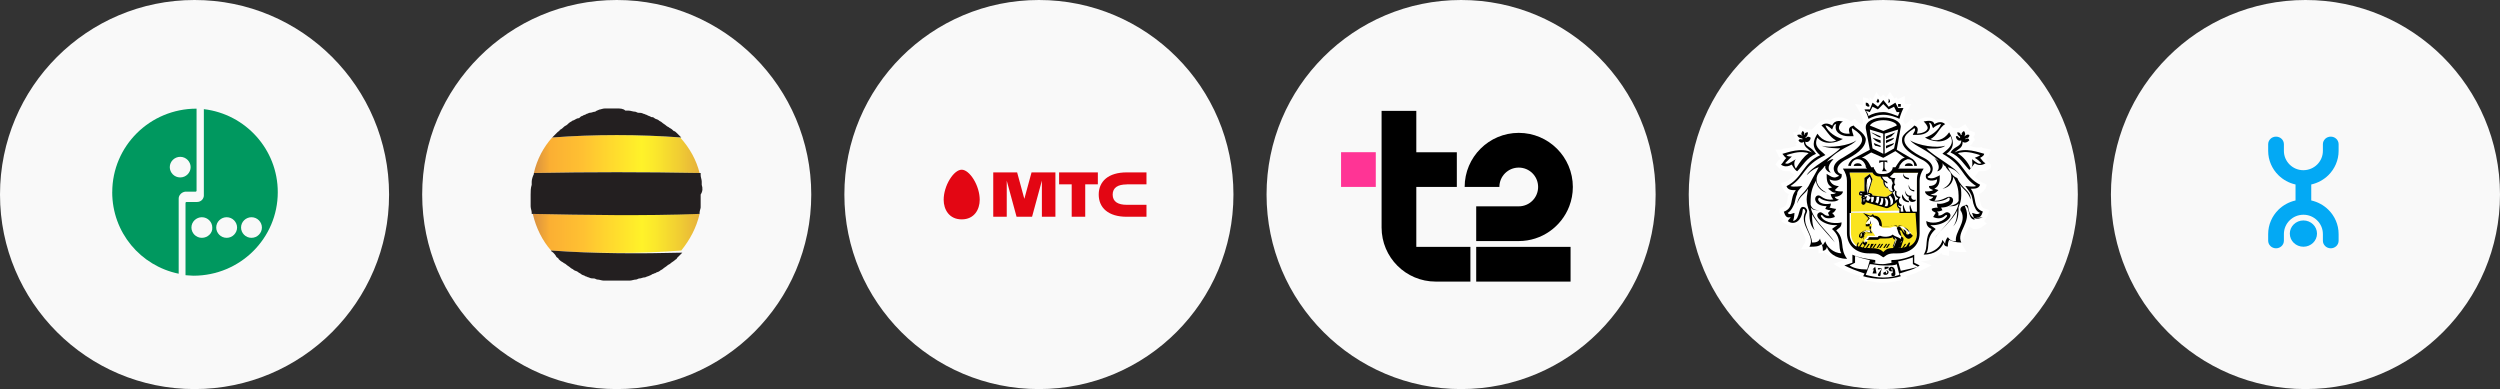
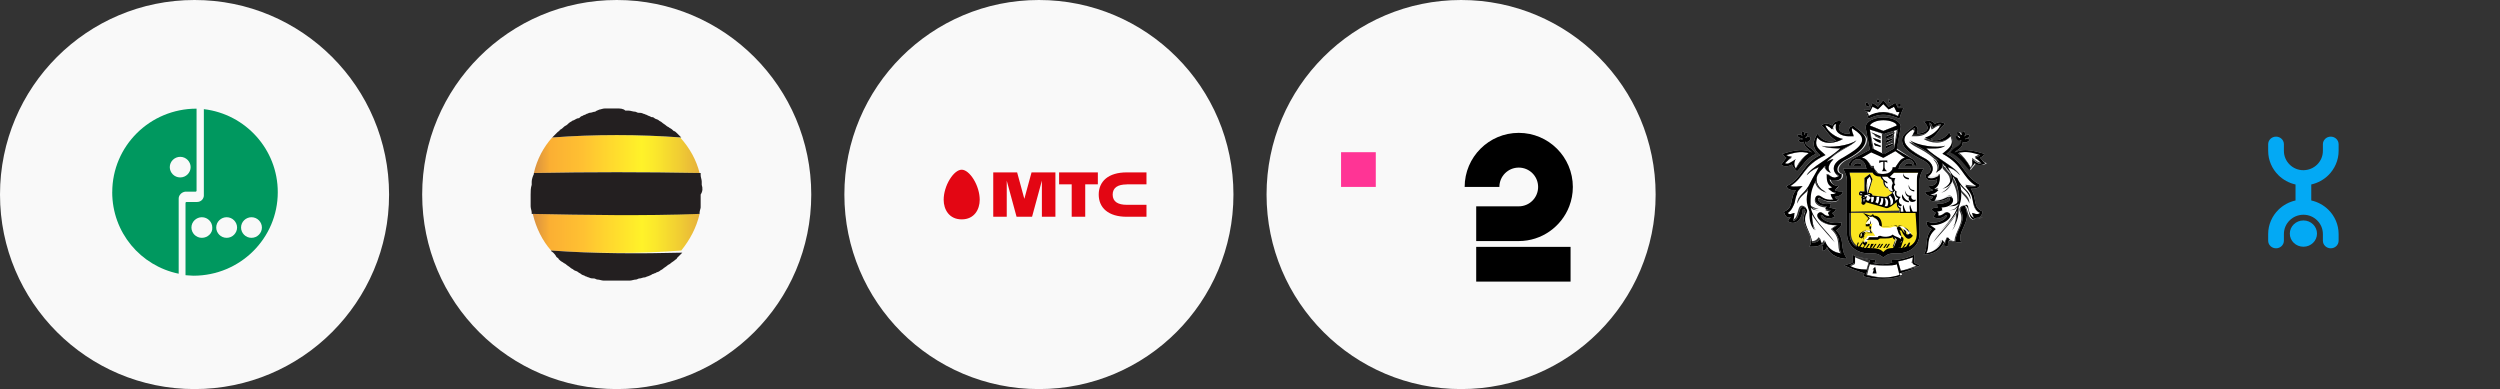
<svg xmlns="http://www.w3.org/2000/svg" id="_Слой_1" data-name="Слой 1" viewBox="0 0 604 94">
  <rect x="0" y="0" width="604" height="94" fill="#333333" stroke="none" />
  <defs>
    <style>
      .cls-1 {
        fill: #fff;
      }

      .cls-2 {
        fill: url(#_Безымянный_градиент);
      }

      .cls-2, .cls-3, .cls-4, .cls-5 {
        fill-rule: evenodd;
      }

      .cls-6 {
        fill: #03a9f4;
      }

      .cls-3 {
        fill: url(#_Безымянный_градиент_2);
      }

      .cls-4 {
        fill: #e30613;
      }

      .cls-7 {
        fill: #f9f9f9;
      }

      .cls-8 {
        fill: #fae420;
      }

      .cls-9 {
        fill: #ff3495;
      }

      .cls-5 {
        fill: #00985f;
      }

      .cls-10 {
        fill: #231f20;
      }

      .cls-11 {
        fill: #dedfe1;
      }
    </style>
    <linearGradient id="_Безымянный_градиент" data-name="Безымянный градиент" x1="128.72" y1="39.61" x2="169.26" y2="39.61" gradientTransform="translate(0 96) scale(1 -1)" gradientUnits="userSpaceOnUse">
      <stop offset="0" stop-color="#d79041" />
      <stop offset=".1" stop-color="#fbaf33" />
      <stop offset=".3" stop-color="#ffc132" />
      <stop offset=".45" stop-color="#ffd72e" />
      <stop offset=".65" stop-color="#fff229" />
      <stop offset=".73" stop-color="#fbe82c" />
      <stop offset=".88" stop-color="#f0cc33" />
      <stop offset="1" stop-color="#e6b03b" />
    </linearGradient>
    <linearGradient id="_Безымянный_градиент_2" data-name="Безымянный градиент 2" x1="128.9" y1="58.78" x2="169.1" y2="58.78" gradientTransform="translate(0 96) scale(1 -1)" gradientUnits="userSpaceOnUse">
      <stop offset="0" stop-color="#d79041" />
      <stop offset=".1" stop-color="#fbaf33" />
      <stop offset=".3" stop-color="#ffc132" />
      <stop offset=".45" stop-color="#ffd72e" />
      <stop offset=".65" stop-color="#fff229" />
      <stop offset=".73" stop-color="#fbe82c" />
      <stop offset=".88" stop-color="#f0cc33" />
      <stop offset="1" stop-color="#e6b03b" />
    </linearGradient>
  </defs>
  <circle class="cls-7" cx="47" cy="47" r="47" />
  <path class="cls-5" d="m49.25,47.14v-20.77c10.07,1.19,17.86,9.73,17.86,20.06,0,11.16-9.11,20.18-20.37,20.18-.38,0-.72-.03-1.05-.06-.3-.03-.59-.06-.87-.06v-17.45c0-.12.12-.24.24-.24h2.52c.96,0,1.68-.71,1.68-1.66Zm-3,7.83c0,1.31,1.08,2.49,2.52,2.49s2.64-1.19,2.52-2.49c0-1.31-1.08-2.49-2.52-2.49-1.32,0-2.52,1.07-2.52,2.49Zm8.51,2.49c-1.44,0-2.52-1.19-2.52-2.49,0-1.42,1.2-2.49,2.52-2.49,1.44,0,2.52,1.19,2.52,2.49s-1.08,2.49-2.52,2.49Zm3.48-2.49c0,1.31,1.08,2.49,2.52,2.49s2.52-1.19,2.52-2.49-1.08-2.49-2.52-2.49c-1.32,0-2.52,1.07-2.52,2.49Z" />
  <path class="cls-5" d="m27.12,46.43c0-11.16,9.11-20.18,20.37-20.18v19.82c0,.12-.12.24-.24.24h-2.52c-.84.12-1.56.83-1.56,1.66v18.16c-9.23-1.9-16.06-9.97-16.06-19.71Zm13.9-6.05c0,1.31,1.08,2.49,2.52,2.49s2.52-1.19,2.52-2.49-1.08-2.49-2.52-2.49c-1.32,0-2.52,1.07-2.52,2.49Z" />
  <circle class="cls-7" cx="149" cy="47" r="47" />
  <path class="cls-2" d="m128.72,51.68c.78,3.38,2.34,6.5,4.42,8.84,10.14.78,21.84.78,31.46,0,2.08-2.6,3.64-5.46,4.42-8.84-13.52.26-26.78.26-40.3,0Z" />
  <path class="cls-3" d="m169.02,41.8c-.78-3.12-2.34-5.98-4.68-8.58-9.88-.78-20.8-.78-30.94,0-2.08,2.34-3.64,5.2-4.42,8.58,13.52-.26,26.52-.26,40.04,0Z" />
  <path class="cls-10" d="m164.6,33.22l-.26-.26c-.26-.26-.52-.52-.78-.78-.26-.26-.52-.52-.78-.52-.26-.26-.52-.52-1.04-.78-.26-.26-.52-.26-.78-.52-.26-.26-.78-.52-1.04-.78s-.52-.26-.78-.52-.78-.26-1.04-.52c-.26-.26-.52-.26-.78-.26-.26-.26-.78-.26-1.04-.52-.26,0-.52-.26-.78-.26-.52-.26-.78-.26-1.3-.26-.26,0-.52-.26-.78-.26-.52,0-1.04-.26-1.56-.26h-.78c-.52-.52-1.3-.52-2.08-.52h-2.86c-.52,0-1.04.26-1.3.26-.52.26-.78.26-1.04.52-.52,0-.78.26-1.3.26-.26,0-.52.26-.78.26-.26.26-.78.26-1.04.52-.26,0-.52.26-.78.52-.52,0-.78.26-1.3.52-.26,0-.52.26-.52.26-.52.26-.78.52-1.04.78-.26.26-.52.26-.78.52-.26.26-.52.52-1.04.78,0,.26-.26.26-.52.52-.26.26-.52.52-1.04,1.04l-.26.26c10.14-.78,21.06-.78,31.2,0Z" />
  <path class="cls-10" d="m133.14,60.52c0,.26.26.26.52.52.26.26.52.52.78,1.04.26.26.52.26.52.52.26.26.52.52,1.04.78.26.26.52.26.78.52s.78.52,1.04.78c.26.26.52.26.78.52.26.26.78.26,1.04.52s.52.26.78.52c.26.26.78.26,1.04.52.26,0,.52.26.78.26.52.26.78.26,1.3.26.26,0,.52.26.78.26.52,0,1.04.26,1.56.26h6.24c.52,0,1.04-.26,1.56-.26.26,0,.52-.26.78-.26.52,0,.78-.26,1.3-.26.26,0,.52-.26.78-.26.52-.26.78-.26,1.04-.52.26,0,.52-.26.78-.26.26-.26.78-.26,1.04-.52.26-.26.52-.26.78-.52.26-.26.78-.52,1.04-.78.26-.26.52-.26.78-.52.26-.26.78-.52,1.04-.78.26-.26.52-.26.52-.52.26-.26.78-.78,1.04-1.04l.26-.26c-9.88.26-21.32.26-31.72-.52Z" />
  <path class="cls-10" d="m169.54,44.66v-.78c0-.52-.26-1.04-.26-1.56v-.52c-13.78-.26-26.78-.26-40.3,0v.26c-.26.52-.52,1.3-.52,1.82v.78c-.26.78-.26,1.56-.26,2.34v2.86c0,.52.26,1.04.26,1.56v.26c13.26.26,26.78.52,40.56,0v-.26c0-.52.26-1.04.26-1.3v-3.12c.52-.78.52-1.56.26-2.34Z" />
  <circle class="cls-7" cx="251" cy="47" r="47" />
  <path class="cls-4" d="m232.35,41c-.91,0-1.99.86-2.88,2.31-.93,1.5-1.48,3.35-1.48,4.96,0,2.36,1.34,4.73,4.36,4.73s4.35-2.38,4.35-4.73c0-1.61-.55-3.46-1.48-4.96-.9-1.45-1.97-2.31-2.88-2.31Zm23.52,3.54h3.05v7.82h3.27v-7.82h3.05v-2.89h-9.36v2.89h0Zm16.33,0h4.79v-2.89h-4.79c-4.4,0-6.75,2.15-6.75,5.36s2.35,5.36,6.75,5.36h4.79v-2.89h-4.79c-2.04,0-3.38-.72-3.38-2.46s1.34-2.46,3.38-2.46Zm-22.98-2.89l-1.74,6.39-1.74-6.39h-5.77v10.71h3.26v-8.71l2.37,8.71h3.75l2.37-8.72v8.72h3.27v-10.71h-5.77Z" />
  <circle class="cls-7" cx="353" cy="47" r="47" />
-   <circle class="cls-7" cx="455" cy="47" r="47" />
  <path class="cls-11" d="m443.62,55.67c.65-.65,1.3-.65,1.3-1.95-.97.33-3.9.33-4.88-1.3-.32-.33,0-.65.33-.33.65.98,2.27.65,2.92.33,0-.33-.32-.65-.65-.97.33,0,.65-.33.98-.98-.33,0-1.62-.32-1.62-.32q.33-.33.33-.98c-1.3.33-2.6,0-2.93-.65-.32-.33,0-.65.33-.65.65.65,3.57,1.62,4.55.33-.32,0-.98-.33-.98-.65.98,0,1.95-.65,1.95-1.3-.65,0-1.62,0-1.95-.33.33-.33.65-.33.98-.97-1.95,0-1.95-1.62-1.95-1.62,1.3.65,3.25.33,2.92-1.3-.98,0-1.95-1.62.65-3.25,2.6-1.3,5.2-2.93,5.2-5.2-.65-1.62-2.93-2.6-3.25-3.25-1.3.32-1.3.97-.98,1.95,0,0-2.27.32-2.6-1.3,0-.65.33-1.3.98-1.62-.33,0-1.95-.65-2.6.98-.98-.65-1.95-.65-2.6,0,.98.65,1.95,2.92,3.58,3.58-1.3.65-3.25.32-4.55-1.62-.98,1.62-1.62,3.25.65,5.2-4.23,1.95-4.23,5.53-8.12,7.48.32.97,1.3.97,2.27.97-1.62,1.95-.33,4.23-2.92,5.2.32.97.65,1.62,1.62,1.3,0,.33-.33.33-.65.98,1.3.97,3.25.32,3.58-2.6,0-.65.65-.33.65.33-1.62,3.25,2.6,5.85.98,8.45,1.3,0,2.27,0,2.92-.65.33.65.33.98.33,1.62.65,0,.98-.65.98-.97.32,1.3,1.95,2.92,4.88,2.92-1.95-2.6-.33-4.55-2.6-6.83Zm-2.6,2.6l-.65.97c-.33-.65-.65-1.3-.65-1.62-.33.97-1.3.97-1.95.97,0-2.27-2.6-4.55-1.3-7.15.32-.65,0-.98-.33-1.3-1.95-.98-.98,2.92-2.92,3.25.32-.98.32-1.95.32-1.95-.32,0-1.3.65-1.62,0,.98-.65,1.3-1.62,1.62-2.28.33-1.3.33-1.62.65-2.27,0-.65.32-.98,1.3-1.95-.33,0-2.27.33-2.92,0,3.9-2.28,2.92-4.88,8.45-7.48-1.3-1.3-2.92-1.95-1.95-4.22,1.62,1.95,4.55,1.3,6.17.33-1.62-.33-3.58-1.62-3.9-3.25.65,0,1.3.65,1.95.97.33-.65.33-1.3.98-1.3-1.3,1.95.65,2.92,2.27,2.92h1.3c0-.65-.65-1.62-.33-1.95.65.32.98.65,1.3.98,3.25,2.6-1.62,4.88-3.58,6.17-3.25,1.62-2.27,3.9-.98,4.22q0,.33-.32.33c-.98.65-1.95-.33-2.6-.65,0,1.3,0,2.6,1.3,3.25l-.98.32c.98.65.98.98,1.95.98,0,.33-.65.33-1.3.33,0,.32.32.97.65,1.3-2.27.33-2.93-.98-3.58-.98-1.3,0-1.3,2.6,1.95,2.6l-.33.65s.65.33,1.3.33l-.65.65.65.33c-1.62.65-1.95-.98-2.93-.33-1.3.97,1.62,3.25,4.55,2.92-.33.33-.98.65-1.3.97,2.6,2.28,1.3,4.55,2.27,5.85-1.95,0-3.57-1.62-3.9-2.92Zm-3.57-8.12c.65.65.97.65,2.27.65-1.3,0-1.95-.33-2.27-1.3v-1.3c0-1.3.32-2.92,1.3-4.55,0,.97.98,2.6,2.6,2.92-1.95-.98-2.93-2.6-2.27-4.23.32-.65.65-.97,1.3-1.62.33-.32.33-.65.65-.65-.32.65.65,1.62,1.3,1.62-.33-.33-1.3-1.3.65-3.25-.65,0-.98.33-1.62.65,3.25-3.57,5.85-3.57,7.15-5.2-1.62,1.3-6.5,1.95-8.45,1.3,1.3.65,3.9.65,4.55.65-2.27,2.28-7.15,4.55-8.12,6.5,1.3-1.3,1.95-1.62,2.92-1.95-.65,1.3-1.3,2.27-1.95,3.57-1.3,2.93-2.93,2.93-3.25,5.2.65-1.95,1.95-2.27,2.6-3.58,0,.65-.32,1.62-.32,2.6s.32,1.95.65,2.92c0,1.3,0,3.25,1.3,4.55-.65-1.3-.97-2.92-.65-3.9.98,1.95,3.9,4.88,5.52,6.82-1.62-2.6-5.2-5.2-5.85-8.45Zm33.15-9.75c.98.32,1.95.65,2.92,1.95-.98-1.95-5.85-4.22-8.12-6.5.65,0,3.58.33,4.55-.65-1.95.65-6.5,0-8.45-1.3,1.3,1.62,3.9,1.95,7.15,5.2-.32-.32-.98-.65-1.3-.65,1.62,1.95.98,2.92.65,3.25.65,0,1.62-.98,1.3-1.95.33.33.33.65.65.65.32.65.97,1.3,1.3,1.62.65,1.62-.33,3.25-1.95,3.9,1.95-.33,2.6-1.95,2.6-2.92.98,1.62,1.3,3.25,1.3,4.55v1.3c-.33.98-.98.98-2.28,1.3.98,0,1.62,0,2.28-.65-.65,3.25-4.23,6.17-5.85,8.45,1.3-1.95,4.55-4.55,5.52-6.83,0,.65,0,2.6-.98,3.9,1.3-1.3,1.3-3.25,1.3-4.55.32-.97.65-1.62.65-2.92,0-.97,0-1.95-.33-2.6.98,1.3,1.95,1.62,2.6,3.58,0-2.28-1.95-2.28-3.25-5.2-.98-.65-1.62-1.62-2.27-2.92Zm5.52,5.2c.98,0,1.95,0,2.27-.97-3.9-1.95-3.9-5.53-8.12-7.47,2.27-1.62,1.62-3.58.65-5.2-1.3,1.95-3.25,2.27-4.55,1.62,1.62-.65,2.27-2.93,3.58-3.58-.65-.65-1.62-.65-2.6,0-.33-1.3-2.27-.65-2.6-.65.33.32.98.98.98,1.62-.33,1.3-2.6,1.3-2.6,1.3.33-.98.33-1.63-.65-1.95-.33.65-2.93,1.95-2.93,3.25-.32,2.27,2.6,3.9,5.2,5.2,2.6,1.62,1.62,3.25.65,3.25-.65,1.62,1.3,1.95,2.6,1.3,0,.33,0,1.62-1.95,1.62,0,.65.33.65.98.97-.32.33-1.3.33-1.95.33,0,.65.97,1.3,1.95,1.3,0,.33-.65.65-.98.65.98.97,3.9.33,4.55-.33.32-.33.65,0,.32.65-.32.32-1.95.97-2.92.65,0,.65,0,.98.33.98,0,0-1.3,0-1.62.32,0,.65.65.65.97.98-.32.33-.32.65-.65.97.65.33,1.95.65,2.93-.33.32-.32.65,0,.32.33-1.3,1.62-3.9,1.62-4.88.98,0,1.3.65,1.62,1.3,1.95-1.95,2.28-.65,4.23-1.95,6.18,2.6,0,4.23-1.3,4.88-2.93,0,.33.33.98.98.98,0-.65,0-.98.32-1.62.65.33,1.62.65,2.93.65-1.3-2.6,2.6-4.88.98-8.45-.33-.65.32-.98.65-.33.32,2.92,1.95,3.58,3.57,2.6q-1.3.33-1.62,0c.98.33,1.3-.33,1.62-1.3-2.6-.97-1.3-3.25-2.92-5.53Zm.33,5.85s.32.97.65,1.62c-1.95,0-.98-4.23-2.93-3.25-.65.33-.65.97-.32,1.3,1.3,2.6-1.62,4.88-1.3,7.15-.65,0-1.3,0-1.95-.98-.33.33-.65.98-.65,1.62l-.98-.97c-.33,1.62-1.95,2.92-3.9,3.25.97-1.62-.33-3.58,2.27-5.85-.33-.32-.98-.65-1.3-.97,2.93.33,5.85-1.95,4.55-2.92-.98-.65-1.3.65-2.6.65l.33-.65-.65-.65c.65,0,1.3-.33,1.3-.33l-.33-.65c3.25,0,3.58-2.6,1.95-2.6-.65,0-1.62.98-3.58.98.33-.33.33-.65.65-1.3-.65,0-.97,0-1.62-.33.98,0,1.3-.33,1.95-.98l-.98-.32c1.3-.65,1.3-1.95,1.3-3.25-.65.32-1.62.97-2.6.65-.33,0-.33-.33-.33-.33,1.62-.32,2.6-2.6-.65-4.22-1.95-.97-7.15-3.58-3.58-6.17.33-.33.98-.65,1.3-.98.65.32-.33,1.3-.33,1.62h1.3c1.62,0,3.57-.97,2.6-2.92.65,0,.65.65.98,1.3.33-.33,1.3-.98,1.95-.98-.65,1.62-2.6,2.92-3.9,3.25,1.62.97,4.55,1.62,6.17-.33.98,1.95-.33,2.92-1.95,4.23,5.2,2.92,4.55,5.52,8.12,7.8-.32.33-2.6,0-2.6,0,.65.97,1.3,1.62,1.3,1.95.33.32.33.97.65,2.27.33.98.65,1.95,1.62,2.28-.65.65-1.62,0-1.95,0Zm-26.65,6.17l.65-.65v-.65l.32-.33h.33l1.3.33h-1.3q-.33,0-.65.33v.32l-.33.98c0,.33-.33.65,0,.97l.33.33-.65.97h.33l.33-.65s.65-.65.65-.98l-.33-.32v-.33h2.93q.32-.33.65-.33h.65c.98,0,1.95,0,2.27-.33,0,.33.33.65.65.65v.33l-.65,1.95h1.3l.65-1.62s0-.32.32-.32l-1.3,1.62h.98l.65-1.95c0-.33,0-.65-.33-.65-.32-.33-.32-1.3-.65-1.62h.33c.32,0,.32.65.65.98.65.97,1.3,1.62,2.27.32l-.32-.32-.33-.33s-.98-.98-1.3-1.3c-.33-.65-1.3-.65-1.62-.33-.98-.65-1.95,0-2.28,0h-1.95.32c0-1.3-.65-2.28-1.95-2.6,0,0,0-.32-.33-.32l-.32.32h-.33l-1.62-.32,1.3,1.3-.65.97v.65h1.3c0,.33,0,.65-.33.97h-1.3l-.98.65c-.33.33-.33.65-.33.97l.65.33Zm8.45.33l-.65,1.62h-.33l.65-1.62q0-.33-.32-.65c.32.33.65.33.65.65Zm-6.83-3.9q-.32.33-.65,0v-.33l.98-.97-.65-.65.98.33.32-.33v.33c.33,0,1.62.65,1.62,1.95,0,0,.33.33.65.33h1.62c.33,0,.98-.65,1.95,0h.98c.98,0,1.3.65,1.95.97.33.33.65.98.65.98q-.33.32-.65.32c-.32,0-.32-.32-.32-.65s-.65-.65-.65-.65c0,.33.32.65.32.98-.65-.65-.98-1.62-1.3-1.62s-.33,0-.65.32c.32.65.32,1.3.65,1.62l.32.33c.33,0,0,.33,0,.65l-.32,1.62h-.33l.33-1.62c0-.65-1.3-.65-1.95-1.3-.65.65-2.27.65-2.92.32-.33,0-.65,0-.65.33h-.33l-1.62-.33q-.33,0-.33.33l-.65.65v.33c0,.32-.32.32-.32.32l-.33-.32v-.65l.33-.97s0-.33.32-.33h1.62l-.65-.98c-.33-.65.33-1.62,0-2.27.65,1.3,0,.97-.33.97Zm-1.62,2.28l.65-.65s.32-.33.32,0h.98c0,.33.33.65.33.65l-1.3-.33h-.32l-.65.33v.65l-.32.33v-.33c0-.32,0-.65.32-.65Zm3.25-21.12c.33,0,1.3.33,1.3.33v-.33l-1.62-.65s0,.33.32.65Zm1.3-.65v-.65l-1.95-.65s.33.33.65.65c.33.32,1.3.65,1.3.65Zm0-1.3v-.33l-2.27-.97s.32.33.97.65c.33.33,1.3.65,1.3.65Zm5.85,6.83h1.95c0-.33-.32-.65-.98-.65s-.97.33-.97.65Zm-2.28-8.12l-2.27.97v.65s.65-.33,1.3-.65c.65-.65.97-.97.97-.97Zm-.32,2.6l-1.95.65v.65s.65-.32,1.3-.65c.65-.33.65-.65.65-.65Zm0-1.3l-1.95.65v.65s.65-.33,1.3-.65c.65-.33.65-.65.65-.65Zm-8.77,6.17c-.65,0-.98.33-.98.65h1.95c0-.33-.32-.65-.97-.65Z" />
  <path class="cls-11" d="m459.23,30.65c0-1.3-1.95-2.27-4.23-2.27s-4.23.98-4.23,2.27v.33l.98,5.2-4.23,2.28c-.32.33-.98.97-.98,1.62h.65c0-.65.65-1.62,1.62-1.62s1.62.65,1.95,1.62v.33l.33.32h-5.85c.65.98.98,1.95.98,2.93v12.67c0,3.25,2.6,4.88,5.2,4.88,1.95,0,2.28,0,3.58.97,1.3-.97,1.62-.97,3.58-.97,2.6,0,5.2-1.62,5.2-4.88v-12.67c0-.98.33-1.95.98-2.93h-6.17l.32-.32v-.33c.65-.98.98-1.3,1.95-1.62.98,0,1.62.65,1.62,1.62h.65c0-.65-.65-1.3-.98-1.62l-3.9-2.6.98-5.2Zm-7.48.65l3.25.98v4.88l-2.6-1.3-.65-4.55Zm.65,10.4c.33.65.98.97,1.95.97,0,.33.32.65.65.98,0,.97.33,1.62,1.3,1.95,0,.33.33.65.98.98l-.98.65c-.32.33-.65.33-.97.33l-2.93-.33c0-.32-.32-.65-.98-.65l.98-3.25-.65-1.3-1.3.97v3.25h-.65c-.65-.33-.97.97-.32.97h.32v.33s-.32.33,0,.33v.65c0,.32-.32.65.33.97.33,0,.65-.33.65-.65l4.55,1.3c.65.32.97,0,1.62-.33l1.3-.98c0,.65,0,1.3.65,1.62v.98h-11.7v-7.8c0-.65-.33-1.3-.33-1.95h5.52Zm4.88,2.6c-.32.65-.32.98,0,1.62v.33c-.98,0-1.3-1.3-1.3-1.3v.33c-.33-.33-.65-.98-.65-1.3.32,0,.32.33.65.33v-.33c-.65-.32-.98-.65-1.3-1.3h1.3c.32.33.65.65.98.65,0,.33.32.65.32.97Zm1.3,3.58s0,.33-.33.33l-.33.33c0-.65-.32-1.62-.65-1.95l.65-.65c-.32.98,0,1.62.65,1.95Zm-2.28-.33l.33-.33c.33.33.98.98.65,1.62l-.32.65s-.33,0-.33.33c.33-.98,0-1.95-.33-2.28Zm-.97.33h.32c.65.33.65,1.3.33,1.95h-.65c.32-.65.32-1.3,0-1.95Zm-.98,0h.65c0,.33,0,1.3-.33,1.62l-.65-.33c.33-.33.65-.97.33-1.3Zm-.98-.33h.65c0,.33,0,.98-.32,1.62l-.65-.33c.33-.32.33-.97.33-1.3Zm-2.6,0q-.32,0-.32-.33c.65-.32.97,0,.97,0l.65.65c-.33,0-.33.33-.65.65-.65,0-.65-.65-.32-.98,0,0-.33-.33-.33,0Zm-.65.98h.33q0,.32-.33,0,0,.32,0,0Zm-.65-1.62v-.33c.32,0,.32.33.65.33s-.33,0-.65,0Zm.65,1.3h.65c-.32.33-.65.33-.65,0Zm.65-.33c-.32,0-.65,0-.65-.33.33.33.65.33.65.33Zm.33-3.25l-.65,1.95.32-3.25.98-.65.33.98-.98,3.25v-2.28c0-.33.32-.33,0,0Zm0,2.28h.65v.32l-.65-.32Zm.98.65h.65c0,.33,0,.98-.33,1.3h-.32v-1.3Zm11.05,8.78c0,1.62-.65,2.6-1.95,3.25l.33-.98h-.33l-.65.98c-.65.33-1.3.33-1.95.33-2.28,0-2.6,0-3.58.97-.65-.65-1.3-.97-3.58-.97-.65,0-1.3,0-1.95-.33l.65-.98h-.33l-.65.98s-.32,0-.32-.33l.32-.65h-.32l-.33.98c-.98-.65-1.62-1.62-1.62-3.25v-4.88h15.92l.33,4.88Zm.33-14.62c-.33.65-.33,1.3-.33,1.95v7.47h-.98c-.32-.33-.65-1.62-.65-1.62-.33.33,0,1.3,0,1.62h-.98c-.32-.33-.65-1.62-.65-1.62-.33.33,0,1.3,0,1.62h-.65v-.97c-.33,0-.65-.33-.65-.65q.32.33.65.33l.32-.33c-.97-.33-.97-1.3-.32-1.95-.65,0-1.3-.65-.98-1.3-.65-.33-.98-1.3-.33-1.95-.32-.33-.32-.97,0-1.62-.32,0-.97-.33-1.3-.33.33,0,.65-.32.98-.65h5.85Zm-3.25-3.58c-.98,0-1.62,1.3-2.28,2.28h-.65c0,.65-.65,1.62-2.27,1.62-.65,0-1.3,0-1.62-.33s-.33-.65-.65-.98v-.32h-.65c-.65-1.3-1.3-2.28-2.28-2.28l2.28-1.3,2.92,1.3,2.92-1.62,2.28,1.62Zm-2.6-2.28l-2.27,1.3v-4.88l3.25-.98-.98,4.55Zm-2.6-4.22l-3.25-1.3c.33-.65,1.62-1.3,3.25-1.3s3.25.65,3.25,1.3l-3.25,1.3Zm7.48,14.62v-.33c-.98,0-1.3-1.3-1.3-1.3-.32.97.65,1.62,1.3,1.62Zm-1.3,2.6v-.32c-.97,0-1.62-1.62-1.62-1.62-.32,1.3.65,1.95,1.62,1.95Zm.65-1.62c-1.3.33-1.62-1.3-1.62-1.3,0,.65.32,1.62.97,1.62-.32.98.65,1.62,1.62.98v-.33c-.65.33-1.3-.33-.97-.98Zm-.65-3.9v-.33c-1.62-.33-1.3-1.3-1.3-1.3-.33.97.33,1.62,1.3,1.62Z" />
  <path class="cls-11" d="m451.42,58.92l-.65.98h.33l.65-.98h-.33Zm.65,0l-.33.98h.33l.65-.98h-.65Zm3.57,0l-.65.98h.33l.65-.98h-.33Zm.65,0l-.65.98h.33l.65-.98h-.33Zm-1.62,0l-.65.98h.33l.65-.98h-.33Zm4.88.98h.33l.65-.98h-.32l-.65.98Zm-6.5-.98l-.65.98h.33l.65-.98h-.33Zm.98,0l-.65.98h.33l.65-.98h-.33Zm-1.95-6.17s-.33.33,0,0v.33-.33s0,.33,0,0Z" />
  <path class="cls-11" d="m455,27.73c1.62,0,3.25.65,3.9.98,0,0,.33-1.3.98-2.6h-1.3l-.65-1.3-1.62.98-1.3-1.62-1.3,1.62-1.3-.98-.65,1.62h-1.3c.65.98.97,2.28.97,2.28.65-.33,1.95-.98,3.58-.98Zm-3.25-.65l.65-1.3,1.3.65,1.3-1.62,1.3,1.3,1.3-.65.65,1.62h.65c0,.32-.32.65-.32.97-.98-.32-2.28-.97-3.58-.97s-2.6.65-3.58.97c0-.32-.32-.97-.65-1.3l.98.33Zm4.55-2.28q.33,0,.33-.32c0-.33-.33-.65-.33-.65v.65c-.32.32,0,.32,0,.32Zm2.28.98h.65v-.65h-.65v.65Zm-4.88-.98c.32,0,.32-.32.32-.32,0-.33-.32-.65-.32-.65l-.33.65q0,.32.33.32Zm-2.28.98c.33,0,.33-.32,0-.65,0-.33-.65-.33-.65-.33v.65q.33.32.65.32Zm26.98,12.35c.65-.33.98-.65.98-.98-1.3-.32-4.55-1.62-7.15-.32.98-.98,1.95-.98,1.95-2.6.33.33.98.33,1.62-.33-.32-.97-.97,0-.97-.32s.97,0,.97-.97c-.65-.32-.97.33-1.3.33,0,0,.65-.33,0-1.3-.65.33,0,.97-.33.97s0-.65-.97-.65c0,.97.97.97.65,1.3-.33.33-.33-.65-.98-.32,0,.65.65,1.3,1.3.97,0,1.62-1.62,1.3-2.6,2.93,2.27.97,3.25,2.92,4.55,4.22.33-.33,1.3-1.62,1.3-1.62,1.3.97,2.6,0,2.6,0-.98-.33-.98-.65-1.62-1.3Zm-1.95.33c0,.32.32,1.62-.33,2.27-.65-1.62-1.95-2.92-2.92-3.58-.33,0,0-.32.65-.32,1.62-.33,3.57.32,4.55.65-.32.33-.65.33-1.3.65.65.33,1.3.97,1.62,1.3-.65.33-.98-.33-2.27-.97Z" />
  <path class="cls-11" d="m454.67,64.78h-.97v.32h.32l.65-.32c-.32.65-.97,1.3-.97,1.62s.32.32.32.32q.33,0,.33-.32c0-.97.32-1.3.32-1.62Zm.65.32l.97-.32v-.33h-.97v.65c.32,0,.65.33.65.65,0,0,0,.32-.33.32v-.32s0-.32-.32,0c0,0-.33,0-.33.32s.33.33.65.33.65-.33.65-.65-.65-.65-.97-.65Zm1.62-.65c-.33,0-.65.33-.65.65s.65.65.98.33v.65s0-.32-.32,0v.33c0,.32.32.32.32.32.65,0,.65-.32.65-.65,0-.97-.32-1.62-.97-1.62Zm.32.98c-.32,0-.32-.33-.32-.65.32,0,.32.65.32.65Z" />
  <path class="cls-11" d="m453.05,64.45s-.32.33-.65.65h.33l-.33.97h.98l-.33-1.62Zm9.43-.97v-1.95c-1.3.65-3.25,1.3-5.52,1.3v.65h.65c-.98,0-1.95.33-2.6.33s-1.62,0-2.6-.33h.65v-.65c-2.27-.33-4.22-.65-5.52-1.3v1.95l-1.95.65c1.3.65,2.92,1.3,4.88,1.95l-.33.65c.98.33,2.92.65,4.55.65,1.95,0,3.58-.32,4.55-.65l-.33-.65c1.95-.65,3.58-.97,4.88-1.95l-1.3-.65Zm-15.6.65l1.3-.65v-1.62c.98.33,1.95.65,3.58.98l-.65,2.27c-1.95,0-3.25-.32-4.23-.97Zm8.12,2.93c-1.62,0-2.92-.33-4.23-.65l.98-2.6c.65,0,1.95.33,3.25.33,1.62,0,2.92,0,3.25-.33l.65,2.6c-.98.32-2.27.65-3.9.65Zm4.23-1.62l-.65-2.28c1.62-.33,2.6-.65,3.57-.98v1.62l1.3.65c-1.3.33-2.6.65-4.23.98Zm-26.33-25.68s.65,1.3,1.3,1.62c1.3-1.3,2.27-3.25,4.55-4.22-1.3-1.95-2.6-1.62-2.6-2.93.65.33,1.3-.32,1.3-.97-.98-.65-.98.33-1.3,0,0,0,.65-.33.65-1.3-.97,0-.65.65-.97.65,0,0,.32-.65-.33-.97-.65.97,0,.97,0,1.3,0,0-.33-.65-1.3-.33.32.98,1.3.65,1.3.98s-.65-.33-.98.33c.33.65.98.65,1.3.32,0,1.3.97,1.62,1.95,2.6-2.6-1.3-5.85,0-7.15.33.33.32.65.97.98.97-.65.65-.65.97-1.3,1.62,0,0,.98.97,2.6,0Zm-1.62-.33c.33-.33.98-.97,1.62-1.62-.65,0-.98,0-1.3-.33.98-.32,2.92-.97,4.55-.65.65,0,.98.33.65.33-.97.65-1.95,1.95-2.92,3.57-.65-.97-.33-1.95-.33-2.27-1.3.65-1.62,1.3-2.27.97Z" />
  <path class="cls-11" d="m454.02,38.77v.65c.33-.33.98-.33.98-.33v1.3s0,.65-.33.98h1.3c-.65-.33-.65-.98-.65-.98v-1.3s.65,0,.65.33v-.65h-1.95Z" />
-   <path class="cls-1" d="m480.35,39.1l-.33-.32s0-.33-.32-.33c.32-.33.32-.65.65-.65l.65-1.62-1.3-.33c-.33,0-.65,0-.98-.32-.98.32-1.95,0-2.93-.33.33,0,.65-.33.98-.98l.33-.32s0-.65-.33-.65c0,0,0-.33.33-.65v-.65l-.98-.33h-.33s0-.33-.32-.65l-.65-.98-.98.65c-.33,0-.33.33-.65.33h-1.3l-.65-.65-.98-.98c-.32-.65-1.3-.65-2.6-.33-.32-.32-.97-.65-1.95-.65h-.65s-1.3.33-2.28.98l-.97-.65c-.65.97-1.62,1.3-1.62,1.3,0-.33-.33-.65-.33-.65v-.33s.33-1.3.98-2.27l.98-1.62h-1.62v-1.95l-1.3.65s-.32,0-.32.32l-.33-.65-.65.33s0-.33-.33-.65l-.65-.97-.65.97-.33.33-.65-.65-.65.65s0-.33-.33-.33l-.65-.97-.65,1.3c0,.33-.33.33-.33.65l-.65-.65v.65s-.33,0-.33-.32l-1.3-.33v1.95l-1.95-.33.98,1.62c.65.98.98,2.27.98,2.27v.33c0,.32,0,.65-.33.65,0,0-.97-.33-1.62-1.3l-.97.65c-.98-.65-1.62-.98-2.93-.98-.98,0-1.62.33-1.95.65-.98-.32-2.28,0-2.93.65,0,0-.65.65-.98.98-.32.33-.65.65-.65.65h-1.3s-.33-.32-.65-.32l-.98-.65-.33.97q0,.33-.32.65h-.98l.32.97q0,.33.33.65v.65l.33.33c-.65.33-.33.65,0,.65-.98.33-1.95.65-2.93.65-.32,0-.65.33-.98.33h-1.3l.33.65.32.65c0,.33.33.65.65.65,0,0-.32.65-.65.65l-.65.97.65.65s.65.97,1.95.97h.98c0,.33.65.65.97.97-.65.65-1.3,1.3-2.27,1.62l-.98.33.33.98c.33.65.65,1.3,1.62,1.62-.33.32-.33.97-.33,1.3-.32,1.3-.32,1.62-1.3,1.95l-.65.32v.98c.32.65.65,1.3.98,1.62l-.65.33s1.3.97,2.6,1.3c0,0,1.3,0,1.62-.65.33.65.65,1.3.98,1.95.65,1.3.98,1.95.65,2.6l-.98,1.62h1.95c.65,0,1.62,0,2.27-.32v1.3h.98q.33,0,.33-.33c.97.97,2.6,1.95,4.88,1.95l-2.6.97,2.27,1.3c1.3.65,2.6,1.3,4.23,1.62l-.33.65.98.32c.65,0,2.6.65,4.88.65s4.23-.65,4.88-.65l.98-.32-.33-.65c1.62-.32,2.93-.97,4.23-1.62l1.95-.97-2.6-.97c2.27,0,3.9-.98,4.88-1.95,0,0,.32,0,.32.33l1.62.32v-1.3c.65,0,1.3.33,2.28.33h1.95l-.98-1.62c-.32-.65,0-1.3.65-2.6.32-.65.65-1.3.97-1.95.33.33.65.33.98.65h.65c.65,0,1.3-.32,1.62-.65l.98-.65-.65-.65c.33-.33.65-.65.98-1.62l.32-.98-.97-.33c-.98-.32-.98-.65-1.3-1.95,0-.33,0-.98-.32-1.62.97-.33,1.3-.98,1.62-1.3l.32-.97-.65-.33c-.98-.33-1.62-.97-2.27-1.62.32-.33.65-.65.98-1.3h.97c.98,0,1.95-.65,1.95-.97v-.65l-.65-.65Z" />
  <path class="cls-8" d="m447.2,51.12v-7.47c0-.65-.33-1.3-.33-1.95h5.85c.32.65,1.3.97,2.27.97s1.95-.65,2.6-1.3h5.85c-.33.65-.33,1.3-.33,1.95v7.47l-15.92.33Zm7.8,10.08c-.65-.65-1.3-.98-3.58-.98-2.6,0-4.22-1.62-4.22-3.9v-4.88h15.92v4.88c0,2.6-1.62,3.9-4.23,3.9s-2.92.33-3.9.98Z" />
  <path class="cls-1" d="m448.17,62.17v1.62l-1.3.65c.98.65,2.6.97,3.9,1.3l.65-2.28c-1.62-.65-2.6-.97-3.25-1.3Zm6.83,1.95c-1.62,0-2.92,0-3.25-.33l-.65,2.6c1.3.32,2.6.65,4.23.65,1.3,0,2.92-.32,4.22-.65l-1.3-2.6c-.33.33-1.62.33-3.25.33Z" />
  <path class="cls-1" d="m462.15,62.17c-.98.33-1.95.65-3.57.98l.65,2.28c1.62-.33,2.92-.98,3.9-1.3l-1.3-.65.32-1.3Zm-16.9-24.05c2.27-.97,7.15-3.58,3.58-6.17-.33-.33-.98-.65-1.3-.98-.65.32.33,1.3.33,1.95h-1.3c-1.62,0-3.57-.97-2.6-2.92-.65,0-.65.65-.98,1.3-.33-.32-1.3-.97-1.95-.97.65,1.62,2.6,2.92,4.23,3.25-1.62.97-4.55,1.62-6.17-.33-.98,2.28.65,2.92,1.95,4.22-5.52,2.6-4.88,5.2-8.45,7.48.65.33,2.6,0,2.92,0-.98.97-1.3,1.3-1.62,1.95,0,.32-.33.97-.33,1.95-.32.98-.65,1.95-1.62,2.6.33.65,1.3,0,1.62,0,0,0-.32.97-.65,1.62,1.95,0,.98-4.23,2.93-3.25.65.33.65.97.32,1.3-1.3,2.6,1.62,4.88,1.3,7.15.65,0,1.3,0,1.95-.98.33.33.65.98.65,1.62l.65-.97c.32,1.62,1.95,2.92,3.9,3.25-.98-1.62.32-3.58-2.27-5.85.32-.32.97-.65,1.3-.97-2.6.33-5.52-1.62-4.23-2.92.98-.65,1.3.97,2.6.65l-.33-.65s.33-.33.65-.33c-.65,0-1.3-.33-1.3-.33l.33-.65c-3.25,0-3.58-2.6-1.95-2.6.65,0,1.62.98,3.58.98-.33-.65-.65-1.3-.65-1.62.65,0,.97,0,1.62-.33-.98,0-1.3-.33-1.95-.98l.98-.32c-1.3-.65-1.3-1.95-1.3-3.25.33.32,1.3,1.3,2.28.97.32,0,.32-.33.32-.33-1.3-.65-2.27-2.92.98-4.55Zm-2.27.33c-1.95,1.95-.98,2.92-.65,3.25-.65,0-1.62-.98-1.62-1.62,0,0-.33.33-.65.65-.32.65-.65,1.3-.97,1.62-.65,1.62.32,3.25,1.95,3.9-1.62,0-2.6-1.62-2.6-2.92-.97,1.62-1.3,3.25-1.3,4.55v1.3c.33.65.98.98,2.27,1.3-.98,0-1.62,0-2.27-.65.65,3.25,4.23,6.17,5.85,8.45-1.3-1.62-4.23-4.55-5.2-6.5,0,.65,0,2.6.98,3.9-1.3-1.3-1.3-3.25-1.3-4.55-.33-.97-.65-1.62-.65-2.92,0-.98,0-1.95.33-2.6-.98,1.3-2.27,1.62-2.92,3.58,0-2.27,1.95-2.27,3.25-5.2.65-1.3,1.3-2.27,2.27-3.57-1.3.32-1.95.65-3.25,1.95.98-1.95,5.85-4.22,8.12-6.5-.65,0-3.58,0-4.55-.65,1.95.65,6.83,0,8.45-1.3-1.3,1.62-3.9,1.95-7.15,5.2.65,0,.98-.32,1.62-.65Zm33.8,10.4c-.32-1.3-.32-1.62-.65-2.27-.33-.65-.65-.98-1.3-1.95.32,0,2.27.33,2.92.33-3.58-2.28-2.92-5.2-8.45-7.8,1.62-.98,2.93-1.95,1.95-4.23-1.95,2.28-4.88,1.62-6.5.65,1.62-.33,3.58-1.62,3.9-3.25-.65,0-1.3.65-1.95.97-.33-.65-.33-1.3-.98-1.3.98,1.95-.98,2.92-2.6,2.92h-1.3c.32-.33.97-1.3.32-1.62,0,0-.65.33-.98.65-3.25,2.6,1.62,4.88,3.58,6.17,3.25,1.62,2.27,3.9.98,4.22q0,.33.32.33c.98.33,1.95-.33,2.6-.65,0,1.3,0,2.6-1.3,3.25l.98.32c-.98.65-.98.98-1.95.98.33.33.98.33,1.62.33,0,.32-.33.97-.65,1.3,1.95.33,2.92-.98,3.57-.98,1.3,0,1.3,2.6-1.95,2.6l.32.65s-.65.33-1.3.33c0,.33.33.65.33.65l-.33.65c1.3.33,1.62-1.3,2.6-.65,1.3.97-1.62,3.25-4.55,2.92.33.33.98.65,1.3.97-2.27,2.28-1.3,4.23-2.27,5.85,1.95,0,3.57-1.62,3.9-3.25l.65.97c.33-.65.65-1.3.65-1.62.33.98,1.3.98,1.95.98,0-2.28,2.6-4.55,1.3-7.15-.32-.65,0-.97.33-1.3,1.95-.98.98,2.92,2.92,3.25,0-.65-.32-1.62-.32-1.62.32,0,1.3.65,1.95,0-1.3-.65-1.62-1.62-1.62-2.6Zm-3.57-3.25c0,.65.32,1.62.32,2.6s-.32,1.95-.65,2.92c0,1.3,0,3.25-1.3,4.55.97-1.3.97-2.92.97-3.9-.97,1.95-3.9,4.88-5.52,6.82,1.3-2.27,4.88-5.2,5.85-8.45-.65.65-.98.65-2.27.65,1.3,0,1.95-.33,2.27-1.3v-1.3c0-1.3-.33-2.92-1.3-4.55,0,.97-.98,2.6-2.6,2.92,1.62-.65,2.6-2.28,1.95-3.9-.32-.65-.65-.97-1.3-1.62-.33-.33-.33-.65-.65-.65.32.32-.65,1.3-1.3,1.3.33-.33.98-1.62-.65-3.25.65.33.98.65,1.3.97-3.25-3.58-5.85-3.58-7.15-5.2,2.28.98,6.83,1.62,8.78.98-1.3.65-3.9.65-4.55.65,2.27,2.28,7.15,4.55,8.12,6.5-1.3-1.3-1.95-1.62-2.92-1.95.65,1.3,1.3,2.27,1.95,3.57,1.3,2.93,3.25,2.93,3.25,5.2-.65-1.62-1.95-2.27-2.6-3.58Z" />
  <path class="cls-1" d="m457.6,41.7c-.65.65-1.3.97-2.6.97h-.65c0,.33.32.65.65.98,0,.97.33,1.62,1.3,1.95,0,.33.33.65.98.98l-.98.65c-.32.33-.65.33-.97.33l-2.93-.33c0-.32-.32-.65-.98-.65l.98-3.25-.65-1.3-1.3.97v3.25h-.65c-.65-.33-.97.97-.32.97h.32v.33s-.32.33,0,.33c0,0-.32.33,0,.33,0,.33-.32.65.33.97.33,0,.65-.33.65-.65l4.55,1.3c.65.33.97,0,1.62-.33l1.3-.65c0,.65,0,1.3.65,1.62v.98h4.23v-7.8c0-.65.33-1.3.33-1.95h-5.85Zm-6.83,12.35q.33.33.33,0h.32s.98.33.98-.33c0,.65-.65,1.62,0,2.28l.65.97h-1.62q-.32,0-.32.33l-.65.65v.65l.32.33.33-.33v-.32l.32-.65c0-.33.33-.33.33-.33l1.3.33h.33c0-.33.33-.33.65-.33.65,0,2.27.33,2.93-.33.65.98,1.95.98,1.95,1.3l-.32,1.62h.32l.65-1.95v-.65l-.32-.33c-.33-.32-.33-.97-.65-1.62.32-.32.65-.32.65-.32.65,0,.65.97,1.3,1.62,0-.33,0-.65-.32-.98,0,0,.65.33.65.65s0,.33.32.65c0,0,.33,0,.65-.32,0,0-.33-.65-.65-.98-.65-.33-.97-.97-1.95-.97-.33,0-.65,0-.65.33-.98-.65-1.62,0-1.95,0h-1.62c-.33,0-.65-.33-.65-.33,0-1.62-1.3-1.95-1.62-1.95v-.33h-.65l-.98-.33.65.65-.98,1.3Z" />
-   <path class="cls-1" d="m449.8,56.32q-.32.32,0,.65v.33l.33-.33v-.65l.65-.33h.33l1.3.33s-.32-.33-.32-.65h-1.3l-.98.65Zm7.48,3.25h.33l.65-1.62c-.33,0-.65-.33-.65-.33.32,0,.32.33.32.33l-.65,1.62Zm.33-23.73l.65-4.55-3.25.97v4.88l2.6-1.3Zm-1.95-2.92l2.27-.98s-.32.32-.97.65c-.33.33-1.3.65-1.3.65v-.33Zm0,.97l1.95-.65s-.33.33-.65.65c-.33.33-1.3.65-1.3.65v-.65Zm0,1.3l1.62-.65s0,.33-.65.65l-.98.32v-.32Zm-3.57,4.88h.65v.32c0,.33.32.65.65.98.33.65.98.65,1.62.65,1.62,0,2.27-.97,2.27-1.62h.65c.65-.97,1.3-1.95,2.28-2.27l-2.28-1.62-2.92,1.62-2.92-1.62-2.28,1.62c.98,0,1.62.97,2.28,1.95Z" />
+   <path class="cls-1" d="m449.8,56.32q-.32.32,0,.65v.33l.33-.33v-.65l.65-.33h.33l1.3.33s-.32-.33-.32-.65h-1.3l-.98.65Zm7.48,3.25h.33l.65-1.62c-.33,0-.65-.33-.65-.33.32,0,.32.33.32.33l-.65,1.62Zm.33-23.73l.65-4.55-3.25.97l2.6-1.3Zm-1.95-2.92l2.27-.98s-.32.32-.97.65c-.33.33-1.3.65-1.3.65v-.33Zm0,.97l1.95-.65s-.33.33-.65.65c-.33.33-1.3.65-1.3.65v-.65Zm0,1.3l1.62-.65s0,.33-.65.65l-.98.32v-.32Zm-3.57,4.88h.65v.32c0,.33.32.65.65.98.33.65.98.65,1.62.65,1.62,0,2.27-.97,2.27-1.62h.65c.65-.97,1.3-1.95,2.28-2.27l-2.28-1.62-2.92,1.62-2.92-1.62-2.28,1.62c.98,0,1.62.97,2.28,1.95Z" />
  <path class="cls-1" d="m454.67,37.15v-4.88l-2.92-.98.98,4.88,1.95.98Zm-.32-1.62s-.65-.33-1.3-.65c-.32,0-.32-.33-.32-.33l1.62.65v.33Zm0-2.6v.65s-.65-.33-1.3-.65c-.32-.65-.97-.97-.97-.97l2.27.97Zm0,.98v.65s-.65-.33-1.3-.65c-.32-.33-.65-.65-.65-.65l1.95.65Zm.65-4.88c-1.62,0-3.25.65-3.25,1.3l3.25,1.3,3.25-1.3c0-.65-1.3-1.3-3.25-1.3Zm0-1.95c1.3,0,2.6.32,3.58.97,0-.32.32-.97.65-1.3l-.98.33-.65-1.3-1.3.65-1.3-1.3-1.3,1.3-1.3-.65-.65,1.3h-.65c.32.32.32.65.65,1.3.65-.65,1.95-1.3,3.25-1.3Zm22.1,10.72c.32,0,.65-.33,1.3-.65-.98-.33-2.92-.98-4.55-.65-.65,0-.98.33-.65.33.97.65,1.95,1.95,2.92,3.58.65-.98.33-1.95.33-2.28,1.3.97,1.62,1.3,2.27.97-.33,0-.98-.65-1.62-1.3Zm-43.23,2.92c.65-1.62,1.95-2.92,2.92-3.57.33,0,0-.33-.65-.33-1.62-.33-3.57.33-4.55.65.65.33.98.33,1.3.65-.65.33-1.3.97-1.62,1.3.65.33.98,0,2.6-.97-.33.33-.65,1.3,0,2.27Z" />
  <path d="m443.62,55.67c.65-.65,1.3-.65,1.3-1.95-.97.33-3.9.33-4.88-1.3-.32-.33,0-.65.33-.33.65.98,2.27.65,2.92.33,0-.33-.32-.65-.65-.97.33,0,.65-.33.98-.98-.33,0-1.62-.32-1.62-.32q.33-.33.33-.98c-1.3.33-2.6,0-2.93-.65-.32-.33,0-.98.33-.65.65.65,3.57,1.3,4.55.33-.32,0-.98-.33-.98-.65.98,0,1.95-.65,1.95-1.3-.65,0-1.62,0-1.95-.33.33-.33.65-.65.98-.97-1.95,0-2.27-1.62-2.27-1.62,1.3.65,3.25.33,2.92-1.3-.97,0-1.95-1.62.65-3.25,2.6-1.3,5.2-2.93,5.2-5.2-.32-1.62-2.6-2.6-2.92-3.25-1.3.32-1.3.97-.98,1.95,0,0-2.27.32-2.6-1.3,0-.65.33-1.3.98-1.62-.33,0-1.95-.65-2.6.98-.98-.65-1.95-.65-2.6,0,.98.65,1.95,2.92,3.58,3.58-1.3.65-3.25.32-4.55-1.62-.98,1.62-1.62,3.25.65,5.2-4.23,1.95-4.23,5.53-8.12,7.48.32.97,1.3.97,2.27.97-1.62,1.95-.33,4.23-2.92,5.2.32.97.65,1.62,1.62,1.3,0,.33-.33.33-.65.98,1.3.97,3.25.32,3.58-2.6,0-.65.65-.33.65.33-1.62,3.25,2.6,5.85.98,8.45,1.3,0,2.27,0,2.92-.65.33.65.33.98.33,1.62.65,0,.98-.65.98-.97.32,1.3,1.95,2.92,4.88,2.92-1.95-2.6-.33-4.55-2.6-6.83Zm-2.6,2.6l-.65.97c-.33-.65-.65-1.3-.65-1.62-.33.97-1.3.97-1.95.97,0-2.27-2.6-4.55-1.3-7.15.32-.65,0-.98-.33-1.3-1.95-.98-.98,2.92-2.92,3.25.32-.98.32-1.95.32-1.95-.32,0-1.3.65-1.62,0,.98-.65,1.3-1.62,1.62-2.28.33-1.3.33-1.62.65-2.27,0-.65.32-.98,1.3-1.95-.33,0-2.27.33-2.92,0,3.57-2.28,2.92-4.88,8.45-7.48-1.3-1.3-2.92-1.95-1.95-4.22,1.62,1.95,4.55,1.3,6.17.33-1.62-.33-3.58-1.62-4.23-3.25.65,0,1.3.65,1.62.97.33-.65.33-1.3.98-1.3-.65,1.95,1.3,2.92,2.92,2.92h1.3c0-.33-.65-1.62-.33-1.95.33.32.98.65,1.3.98,3.25,2.6-1.62,4.88-3.58,6.17-3.25,1.62-2.27,3.9-.98,4.22q0,.33-.32.33c-.98.65-1.95-.33-2.6-.65,0,1.3,0,2.6,1.3,3.25l-.98.32c.98.65.98.98,1.95.98-.33.33-.65.33-1.3.33,0,.32.32.97.65,1.3-2.27.33-2.93-.98-3.58-.98-1.3,0-1.3,2.6,1.95,2.6l-.33.65s.65.33,1.3.33l-.65.65.33.65c-1.3.33-1.62-1.3-2.6-.65-1.3.97,1.62,3.25,4.55,2.92-.33.33-.98.65-1.3.97,2.6,2.28,1.3,4.55,2.27,5.85-1.95,0-3.57-1.62-3.9-2.92Zm-3.57-8.12c.65.65.97.65,2.27.65-1.3,0-1.95-.33-2.27-1.3v-1.3c0-1.3.32-2.92,1.3-4.55,0,.97.98,2.6,2.6,2.92-1.95-.98-2.93-2.6-2.27-4.23.32-.65.65-.97,1.3-1.62.33-.32.33-.65.65-.65-.32.65.65,1.62,1.3,1.62-.33-.33-1.3-1.3.65-3.25-.65,0-.98.33-1.62.65,3.25-3.57,5.85-3.57,7.15-5.2-1.62,1.3-6.5,1.95-8.45,1.3,1.3.65,3.9.65,4.55.65-2.27,2.28-7.15,4.55-8.12,6.5,1.3-1.3,1.95-1.62,2.92-1.95-.65,1.3-1.3,2.27-1.95,3.57-1.3,2.93-2.93,2.93-3.25,5.2.65-1.95,1.95-2.27,2.6-3.58,0,.65-.32,1.62-.32,2.6s.32,1.95.65,2.92c0,1.3,0,3.25,1.3,4.55-.65-1.3-.65-2.92-.65-3.9.98,1.95,3.9,4.88,5.52,6.82-1.62-2.6-5.2-5.2-5.85-8.45Zm33.15-9.75c.98.32,1.95.65,2.92,1.95-.98-1.95-5.85-4.22-8.12-6.5.65,0,3.58.33,4.55-.65-1.95.65-6.5,0-8.45-1.3,1.3,1.62,3.9,1.95,7.15,5.2-.32-.32-.98-.65-1.3-.97,1.62,1.95.98,2.92.65,3.25.65,0,1.62-.97,1.3-1.95.33.33.33.65.65.65.32.65.97,1.3,1.3,1.62.65,1.62-.33,3.25-1.95,3.9,1.95-.32,2.6-1.95,2.6-2.92.98,1.62,1.3,3.25,1.3,4.55v1.3c-.33.65-.98.97-2.28,1.3.98,0,1.62,0,2.28-.65-.65,3.25-4.23,6.17-5.85,8.45,1.3-1.95,4.55-4.55,5.52-6.83,0,.65,0,2.6-.98,3.9,1.3-1.3,1.3-3.25,1.3-4.55.32-.98.65-1.62.65-2.93,0-.97,0-1.95-.33-2.6.98,1.3,1.95,1.62,2.6,3.58,0-2.28-1.95-2.28-3.25-5.2-.98-.33-1.62-1.3-2.27-2.6Zm5.52,5.2c.98,0,1.95,0,2.27-.97-3.9-1.95-3.9-5.53-8.12-7.47,2.27-1.62,1.62-3.58.65-5.2-1.3,1.95-3.25,2.27-4.55,1.62,1.62-.65,2.27-2.93,3.58-3.58-.65-.65-1.62-.65-2.6,0-.33-1.3-2.27-.65-2.6-.65.33.32.98.98.98,1.62-.33,1.3-2.6,1.3-2.6,1.3.33-.98.33-1.63-.65-1.95-.33.65-2.93,1.95-2.93,3.25-.32,2.27,2.6,3.9,5.2,5.2,2.6,1.62,1.62,3.25.65,3.25-.65,1.62,1.3,1.95,2.6,1.3,0,.33,0,1.62-1.95,1.62,0,.65.33.65.98.97-.32.33-1.3.33-1.95.33,0,.65.97,1.3,1.95,1.3,0,.33-.65.65-.98.65.98.97,3.9.33,4.55-.33.32-.33.65,0,.32.65-.32.32-1.95.97-2.92.65,0,.65,0,.98.33.98,0,0-1.3,0-1.62.32,0,.65.65.65.97.98-.32.33-.32.65-.65.97.65.33,1.95.65,2.93-.33.32-.32.65,0,.32.33-1.3,1.62-3.9,1.62-4.88.98,0,1.3.65,1.62,1.3,1.95-1.95,2.28-.65,4.23-1.95,6.18,2.6,0,4.23-1.3,4.88-2.93,0,.65.33.98.98.98,0-.65,0-.98.32-1.62.65.33,1.62.65,2.93.65-1.3-2.6,2.6-4.88.98-8.45-.33-.65.32-.98.65-.33.32,2.92,1.95,3.58,3.57,2.6q-1.3.33-1.62,0c.98.33,1.3-.33,1.62-1.3-2.6-.97-1.3-3.25-2.92-5.53Zm.33,5.85s.32.97.65,1.62c-1.95,0-.98-4.23-2.93-3.25-.65.33-.65.97-.32,1.3,1.3,2.6-1.62,4.88-1.3,7.15-.65,0-1.3,0-1.95-.98-.33.33-.65.98-.65,1.62l-.65-.97c-.32,1.62-1.95,2.92-3.9,3.25.98-1.62-.32-3.58,2.27-5.85-.32-.32-.97-.65-1.3-.97,2.92.33,5.85-1.95,4.55-2.92-.97-.65-1.3.65-2.6.65v-.65l-.33-.33c.65,0,1.3-.33,1.3-.33l-.32-.65c3.25,0,3.57-2.6,1.95-2.6-.65,0-1.62.98-3.57.98.32-.33.32-.65.65-1.3-.65,0-.98,0-1.62-.32.98,0,1.3-.33,1.95-.98l-.98-.33c1.3-.65,1.3-1.95,1.3-3.25-.65.33-1.62.98-2.6.65-.32,0-.32-.33-.32-.33,1.3-.65,2.27-2.92-.98-4.55-1.95-.97-6.83-3.58-3.58-6.17.33-.33.98-.65,1.3-.98.65.32-.33,1.3-.33,1.62h1.3c1.62,0,3.57-.97,2.6-2.92.65,0,.65.65.98,1.3.33-.33,1.3-.98,1.95-.98-.65,1.62-2.6,2.92-3.9,3.25,1.62.97,4.55,1.62,6.17-.33.98,1.95-.33,2.92-1.95,4.23,5.2,2.92,4.55,5.52,8.12,7.8-.32.33-2.6,0-2.6,0,.65.97,1.3,1.62,1.3,1.95.33.32.33.97.65,2.27.33.98.65,1.95,1.62,2.28-.65.65-1.62,0-1.95,0Zm-26.65,6.17l.65-.65v-.65l.32-.33h.33l1.3.33h-1.3q-.33,0-.65.33v.32l-.33.98c0,.33-.33.65,0,.97l.33.33-.65.97h.33l.33-.65s.65-.65.65-.98l-.33-.32v-.33h2.93q.32-.33.65-.33h.65c.98,0,1.95,0,2.27-.33,0,.33.33.65.65.65v.33l-.65,1.95h1.3l.65-1.62s0-.32.32-.32l-1.3,1.62h.98l.65-1.95c0-.33,0-.65-.33-.65-.32-.33-.32-1.3-.65-1.62h.33c.32,0,.32.65.65.98.65.97,1.3,1.62,2.27.32l-.32-.32-.33-.33s-.98-.98-1.3-1.3c-.33-.65-1.3-.65-1.62-.33-.98-.65-1.95,0-2.28,0h-1.95.32c0-1.62-.65-2.6-1.95-2.6,0,0,0-.32-.33-.32l-.32.32h-.33l-1.62-.65,1.3,1.3-.65.97v.98h1.3c0,.33,0,.65-.33.97h-1.3l-.98.65c-.33.33-.33.65-.33.97l.65.33Zm8.45.33l-.65,1.62h-.33l.65-1.62q0-.33-.32-.65c.32.33.65.33.65.65Zm-6.83-3.9q-.32.33-.65,0v-.33l.98-.97-.65-.65.98.33.32-.33v.33c.33,0,1.62.65,1.62,1.95,0,0,.33.33.65.33h1.62c.33,0,.98-.65,1.95,0,.33,0,.65-.33.65-.33.98,0,1.3.65,1.95.97.32.33.65.98.65.98q-.33.33-.65.33c-.33,0-.33-.33-.33-.65s-.65-.65-.65-.65c0,.33.33.65.33.98-.65-.65-.98-1.62-1.3-1.62s-.32,0-.65.33c.33.65.33,1.3.65,1.62l.33.32c.32,0,0,.33,0,.65l-.33,1.62.33-1.3c0-.65-1.3-.65-1.95-1.3-.65.65-2.27.65-2.92.32-.33,0-.65,0-.65.33h-1.95q-.33,0-.33.33l-.65.33v.33c0,.32-.32.32-.32.32l-.33-.32v-.65l.33-.97s0-.33.32-.33h1.62l-.65-.98c-.33-.65.33-1.62,0-2.27.65,1.3,0,.97-.33.97Zm-1.62,2.28l.65-.65s.32-.33.32,0h.98c0,.33.33.65.33.65l-1.3-.33h-.32l-.65.33v.65l-.32.33v-.33c0-.32,0-.65.32-.65Zm3.25-21.12c.33,0,1.3.33,1.3.33v-.33l-1.62-.65s0,.33.32.65Zm1.3-.65v-.65l-1.95-.65s.33.33.65.65c.33.32,1.3.65,1.3.65Zm0-1.3v-.33l-2.27-.97s.32.33.97.65c.33.33,1.3.65,1.3.65Zm5.85,6.83h1.95c0-.33-.32-.65-.98-.65s-.97.33-.97.65Zm-2.28-8.12l-2.27.97v.65s.65-.33,1.3-.65c.65-.65.97-.97.97-.97Zm-.32,2.6l-1.95.65v.65s.65-.32,1.3-.65c.65-.33.65-.65.65-.65Zm0-1.3l-1.95.65v.65s.65-.33,1.3-.65c.65-.33.65-.65.65-.65Zm-8.77,6.17c-.65,0-.98.33-.98.65h1.95c0-.33-.32-.65-.97-.65Z" />
  <path d="m459.23,30.65c0-1.3-1.95-2.27-4.23-2.27s-4.23.98-4.23,2.27v.33l.98,5.2-4.23,2.28c-.32.33-.98.97-.98,1.62h.65c0-.65.65-1.62,1.62-1.62s1.62.65,1.95,1.62v.33l.33.32h-5.85c.65.98.98,1.95.98,2.93v12.67c0,3.25,2.6,4.88,5.2,4.88,1.95,0,2.28,0,3.58.97,1.3-.97,1.62-.97,3.58-.97,2.6,0,5.2-1.62,5.2-4.88v-12.67c0-.98.33-1.95.98-2.93h-6.17l.32-.32v-.33c.65-.98.98-1.3,1.95-1.62.98,0,1.62.65,1.62,1.62h.65c0-.65-.65-1.3-.98-1.62l-3.9-2.28.98-5.52Zm-7.48.65l3.25.98v4.88l-2.6-1.3-.65-4.55Zm.65,10.4c.33.65.98.97,1.95.97,0,.33.32.65.65.98,0,.97.33,1.62,1.3,1.95,0,.33.33.65.98.98l-.98.65c-.32.33-.65.33-.97.33l-2.93-.33c0-.32-.32-.65-.98-.65l.98-3.25-.65-1.3-1.3.97v3.25h-.65c-.65-.33-.97.97-.32.97h.32v.33s-.32.33,0,.33v.65c0,.32-.32.65.33.97.33,0,.65-.33.65-.65l4.55,1.3c.65.32.97,0,1.62-.33l1.3-.98c0,.65,0,1.3.65,1.62v.98h-11.7v-7.8c0-.65-.33-1.3-.33-1.95h5.52Zm4.88,2.6c-.32.65-.32,1.3,0,1.62v.33c-.98,0-1.3-1.3-1.3-1.3v.33c-.33-.33-.65-.65-.65-1.3.32,0,.32.33.65.33v-.33c-.65-.32-.98-.65-1.3-1.3h1.3c.32.33.65.65.98.65,0,.33.32.65.32.97Zm1.3,3.58s0,.33-.33.33l-.33.33c0-.65-.32-1.62-.65-1.95l.65-.65c-.32.98,0,1.62.65,1.95Zm-2.28-.33l.33-.33c.33.33.98.98.65,1.95l-.32.33s-.33,0-.33.33c.33-.98,0-1.95-.33-2.28Zm-.97.33h.32c.65.33.65,1.3.33,1.95h-.65c.32-.65.32-1.3,0-1.95Zm-.98,0h.65c0,.33,0,1.3-.33,1.62h-.65c.33-.65.65-1.3.33-1.62Zm-.98-.33h.65c0,.33,0,.98-.32,1.62l-.65-.33c.33-.32.33-.97.33-1.3Zm-2.6,0q-.32,0-.32-.33c.65-.32.97,0,.97,0l.65.65c-.33,0-.33.33-.65.65-.65,0-.65-.65-.32-.98,0,0-.33-.33-.33,0Zm-.65.98h.33q0,.32-.33,0,0,.32,0,0Zm-.65-1.62v-.33c.32,0,.32.33.65.33s-.33,0-.65,0Zm.65,1.3h.65c-.32.33-.65.33-.65,0Zm.65-.33c-.32,0-.65,0-.65-.33.33.33.65.33.65.33Zm.33-3.25l-.33,1.95.33-3.25.65-.65.33.98-.98,3.25v-2.28c0-.33.32-.33,0,0Zm0,2.28h.65v.32l-.65-.32Zm.98.65h.65c0,.33,0,.98-.33,1.3h-.32v-1.3Zm11.05,8.78c0,1.62-.65,2.6-1.95,3.25l.33-.98h-.33l-.65.98c-.65.33-1.3.33-1.95.33-2.28,0-2.6,0-3.58.97-.65-.65-1.3-.97-3.58-.97-.65,0-1.3,0-1.95-.33l.65-.98h-.33l-.65.98s-.32,0-.32-.33l.32-.65h-.32l-.33.98c-.98-.65-1.62-1.62-1.62-3.25v-4.88h15.92l.33,4.88Zm.33-14.62c-.33.65-.33,1.3-.33,1.95v7.47h-.98c-.32-.33-.65-1.62-.65-1.62-.33.33,0,1.3,0,1.62h-.98c-.32-.33-.65-1.62-.65-1.62-.33.33,0,1.3,0,1.62h-.65v-.97c-.33,0-.65-.33-.65-.65q.32.33.65.33l.32-.33c-.97-.33-.97-1.3-.32-1.95-.65,0-1.3-.33-.98-1.3-.65-.33-.98-1.3-.33-1.62-.32-.33-.32-.97,0-1.62-.32,0-.97,0-1.3-.33.33-.33.65-.65.98-.97h5.85Zm-3.25-3.58c-.98,0-1.62,1.3-2.28,2.28h-.65c0,.65-.65,1.62-2.27,1.62-.65,0-1.3,0-1.62-.33s-.33-.65-.65-.98v-.32h-.65c-.65-1.3-1.3-2.28-2.28-2.28l2.28-1.3,2.92,1.3,2.92-1.62,2.28,1.62Zm-2.6-2.28l-2.27,1.3v-4.88l3.25-.98-.98,4.55Zm-2.6-4.22l-3.25-1.3c.33-.65,1.62-1.3,3.25-1.3s3.25.65,3.25,1.3l-3.25,1.3Zm7.48,14.62v-.33c-1.3,0-1.3-1.3-1.3-1.3-.32.97.65,1.62,1.3,1.62Zm-1.3,2.6v-.32c-.97,0-1.62-1.62-1.62-1.62-.32,1.3.65,1.95,1.62,1.95Zm.65-1.62c-1.3.33-1.62-1.3-1.62-1.3,0,.65.32,1.62.97,1.62-.32.98.65,1.62,1.62.98v-.33c-.65.33-1.3-.33-.97-.98Zm-.65-3.9v-.33c-1.62-.33-1.3-1.3-1.3-1.3-.33.97.33,1.62,1.3,1.62Z" />
  <path d="m451.42,58.92l-.65.98h.33l.65-.98h-.33Zm.65,0l-.33.98h.33l.65-.98h-.65Zm3.57,0l-.65.98h.33l.65-.98h-.33Zm.65,0l-.65.98h.33l.65-.98h-.33Zm-1.62,0l-.65.98h.33l.65-.98h-.33Zm4.88.98h.33l.65-.98h-.32l-.65.98Zm-6.5-.98l-.65.98h.33l.65-.98h-.33Zm.98,0l-.65.98h.33l.65-.98h-.33Zm-1.95-6.17s-.33.33,0,0v.33c0,.33,0,0,0-.33,0,0,0,.33,0,0Z" />
  <path d="m455,27.73c1.62,0,3.25.65,3.9.98,0,0,.33-1.3.98-2.6h-1.3l-.65-1.3-1.62.98-1.3-1.62-1.3,1.62-1.3-.98-.65,1.62h-1.3c.65.98.97,2.28.97,2.28.65-.33,1.95-.98,3.58-.98Zm-3.25-.65l.65-1.3,1.3.65,1.3-1.3,1.3,1.3,1.3-.65.65,1.3h.65c0,.32-.32.65-.32.97-.98-.32-2.28-.97-3.58-.97s-2.6.32-3.58.97c0-.32-.32-.97-.65-1.3l.98.33Zm4.55-2.28q.33,0,.33-.32c0-.33-.33-.65-.33-.65v.65c-.32.32,0,.32,0,.32Zm2.28.98h.65v-.65h-.65v.65Zm-4.88-.98c.32,0,.32-.32.32-.32,0-.33-.32-.65-.32-.65l-.33.65q0,.32.33.32Zm-2.28.98c.33,0,.33-.32,0-.65,0-.33-.65-.33-.65-.33v.65q.33.32.65.32Zm26.98,12.35c.65-.33.98-.65.98-.98-1.3-.32-4.55-1.62-7.15-.32.98-.98,1.95-.98,1.95-2.6.33.33.98.33,1.62-.33-.32-.97-.97,0-.97-.32s.97,0,.97-.97c-.65-.32-.97.33-1.3.33,0,0,.65-.33,0-1.3-.98.65-.33.97-.65.97s0-.65-.98-.65c0,.97.98.97.65,1.3-.32.33-.32-.65-.98-.32,0,.65.65,1.3,1.3.97,0,1.62-1.62,1.3-2.6,2.93,2.27.97,3.25,2.92,4.55,4.22.33-.33,1.3-1.62,1.3-1.62,1.3.97,2.6,0,2.6,0-.65-.33-.65-.65-1.3-1.3Zm-1.95.33c0,.32.32,1.62-.33,2.27-.65-1.62-1.95-2.92-2.92-3.58-.33,0,0-.32.65-.32,1.62-.33,3.57.32,4.55.65-.32.33-.65.33-1.3.65.65.33,1.3.97,1.62,1.3-.65.33-.98,0-2.27-.97Z" />
-   <path d="m454.67,64.78h-.97v.32h.32l.65-.32c-.32.65-.97,1.3-.97,1.62s.32.32.32.32q.33,0,.33-.32c0-.97.32-1.3.32-1.62Zm.65.32l.97-.32v-.33h-.97v.65c.32,0,.65.33.65.65,0,0,0,.32-.33.32v-.32s0-.32-.32,0c0,0-.33,0-.33.32s.33.33.65.33.65-.33.65-.65-.65-.65-.97-.65Zm1.62-.65c-.33,0-.65.33-.65.65s.65.65.98.33v.65s0-.32-.32,0v.33c0,.32.32.32.32.32.65,0,.65-.32.65-.65,0-.97-.32-1.62-.97-1.62Zm.32.98c-.32,0-.32-.33-.32-.65.32,0,.32.65.32.65Z" />
  <path d="m453.05,64.45s-.32.33-.65.65h.33l-.33.97h.98l-.33-1.62Zm9.43-.97v-1.95c-1.3.65-3.25,1.3-5.52,1.3v.65h.65c-.98,0-1.95.33-2.6.33s-1.62,0-2.6-.33h.65v-.65c-2.27-.33-4.22-.65-5.52-1.3v1.95l-1.95.65c1.3.65,2.92,1.3,4.88,1.95l-.33.65c.98.33,2.92.65,4.55.65,1.95,0,3.58-.32,4.55-.65l-.33-.65c1.95-.65,3.58-.97,4.88-1.95l-1.3-.65Zm-15.6.65l1.3-.65v-1.62c.98.33,1.95.65,3.58.98l-.65,2.27c-1.95,0-3.25-.32-4.23-.97Zm8.12,2.93c-1.62,0-2.92-.33-4.23-.65l.98-2.6c.65,0,1.95.33,3.25.33,1.62,0,2.92,0,3.25-.33l.65,2.6c-.98.32-2.27.65-3.9.65Zm4.23-1.62l-.65-2.28c1.62-.33,2.6-.65,3.57-.98v1.62l1.3.65c-1.3.33-2.6.65-4.23.98Zm-26.33-25.68s.65,1.3,1.3,1.62c1.3-1.3,2.27-3.25,4.55-4.22-1.3-1.95-2.6-1.62-2.6-2.93.65.33,1.3-.32,1.3-.97-.98-.65-.98.33-1.3,0,0,0,.65-.33.65-1.3-.97,0-.65.65-.97.65,0,0,.32-.65-.33-.97-.65.97,0,.97,0,1.3,0,0-.33-.65-1.3-.33.32.98,1.3.65,1.3.98s-.65-.33-.98.33c.33.65.98.65,1.3.32,0,1.3.97,1.62,1.95,2.6-2.6-1.3-5.85,0-7.15.33.33.32.65.97.98.97-.65.65-.65.97-1.3,1.62,0,0,.98.97,2.6,0Zm-1.62-.33c.33-.33.98-.97,1.62-1.62-.65,0-.98,0-1.3-.33.98-.32,2.92-.97,4.55-.65.65,0,.98.33.65.33-.97.65-1.95,1.95-2.92,3.57-.65-.97-.33-1.95,0-2.27-1.62.97-1.95,1.3-2.6.97Z" />
  <path d="m454.02,38.77v.65c.33-.33.98-.33.98-.33v1.3s0,.65-.33.98h1.3c-.65-.33-.65-.98-.65-.98v-1.3s.65,0,.65.33v-.65h-1.95Z" />
-   <circle class="cls-7" cx="557" cy="47" r="47" />
  <path class="cls-6" d="m562.53,42.33c1.53-1.51,2.48-3.6,2.48-5.88v-1.61c0-1.01-.85-1.83-1.9-1.83s-1.9.82-1.9,1.83v1.61c0,1.3-.53,2.46-1.39,3.31-.86.84-2.02,1.35-3.32,1.36-1.3,0-2.46-.51-3.32-1.36-.86-.85-1.39-2.01-1.39-3.31v-1.61c0-1.01-.85-1.83-1.9-1.83s-1.9.82-1.9,1.83v1.61c0,2.28.95,4.38,2.48,5.88,1.11,1.09,2.53,1.89,4.13,2.24v3.86c-1.59.36-3.02,1.15-4.13,2.24-1.53,1.51-2.48,3.6-2.48,5.88v1.61c0,1.01.85,1.83,1.9,1.83s1.9-.82,1.9-1.83v-1.61c0-1.3.53-2.47,1.39-3.31.86-.85,2.02-1.35,3.32-1.36,1.3,0,2.46.51,3.32,1.36.86.85,1.39,2.01,1.39,3.31v1.61c0,1.01.85,1.83,1.9,1.83s1.9-.82,1.9-1.83v-1.61c0-2.29-.95-4.38-2.48-5.88-1.11-1.09-2.53-1.89-4.13-2.24v-3.86c1.59-.36,3.02-1.15,4.13-2.24" />
  <path class="cls-6" d="m556.51,59.61c1.81,0,3.28-1.42,3.28-3.17s-1.47-3.18-3.28-3.18-3.29,1.42-3.29,3.18,1.47,3.17,3.29,3.17" />
  <g id="Logo">
    <g>
      <rect class="cls-9" x="324" y="36.77" width="8.39" height="8.39" />
      <path d="m356.65,59.64h22.8v8.39h-22.8v-8.39h0Zm10.28-19.15c2.59,0,4.68,2.09,4.68,4.68s-2.09,4.68-4.68,4.68h-10.28v8.39h10.28c5.56,0,10.32-3.49,12.2-8.39.56-1.45.87-3.03.87-4.68,0-7.21-5.86-13.07-13.07-13.07s-13.07,5.86-13.07,13.07h8.39c0-2.59,2.09-4.68,4.68-4.68h0Z" />
-       <path d="m342.18,59.64h13.07v8.39h-8.39c-7.22,0-13.07-5.85-13.07-13.07v-28.18h8.39v10h9.79v8.39h-9.79v14.47h0Z" />
    </g>
  </g>
</svg>